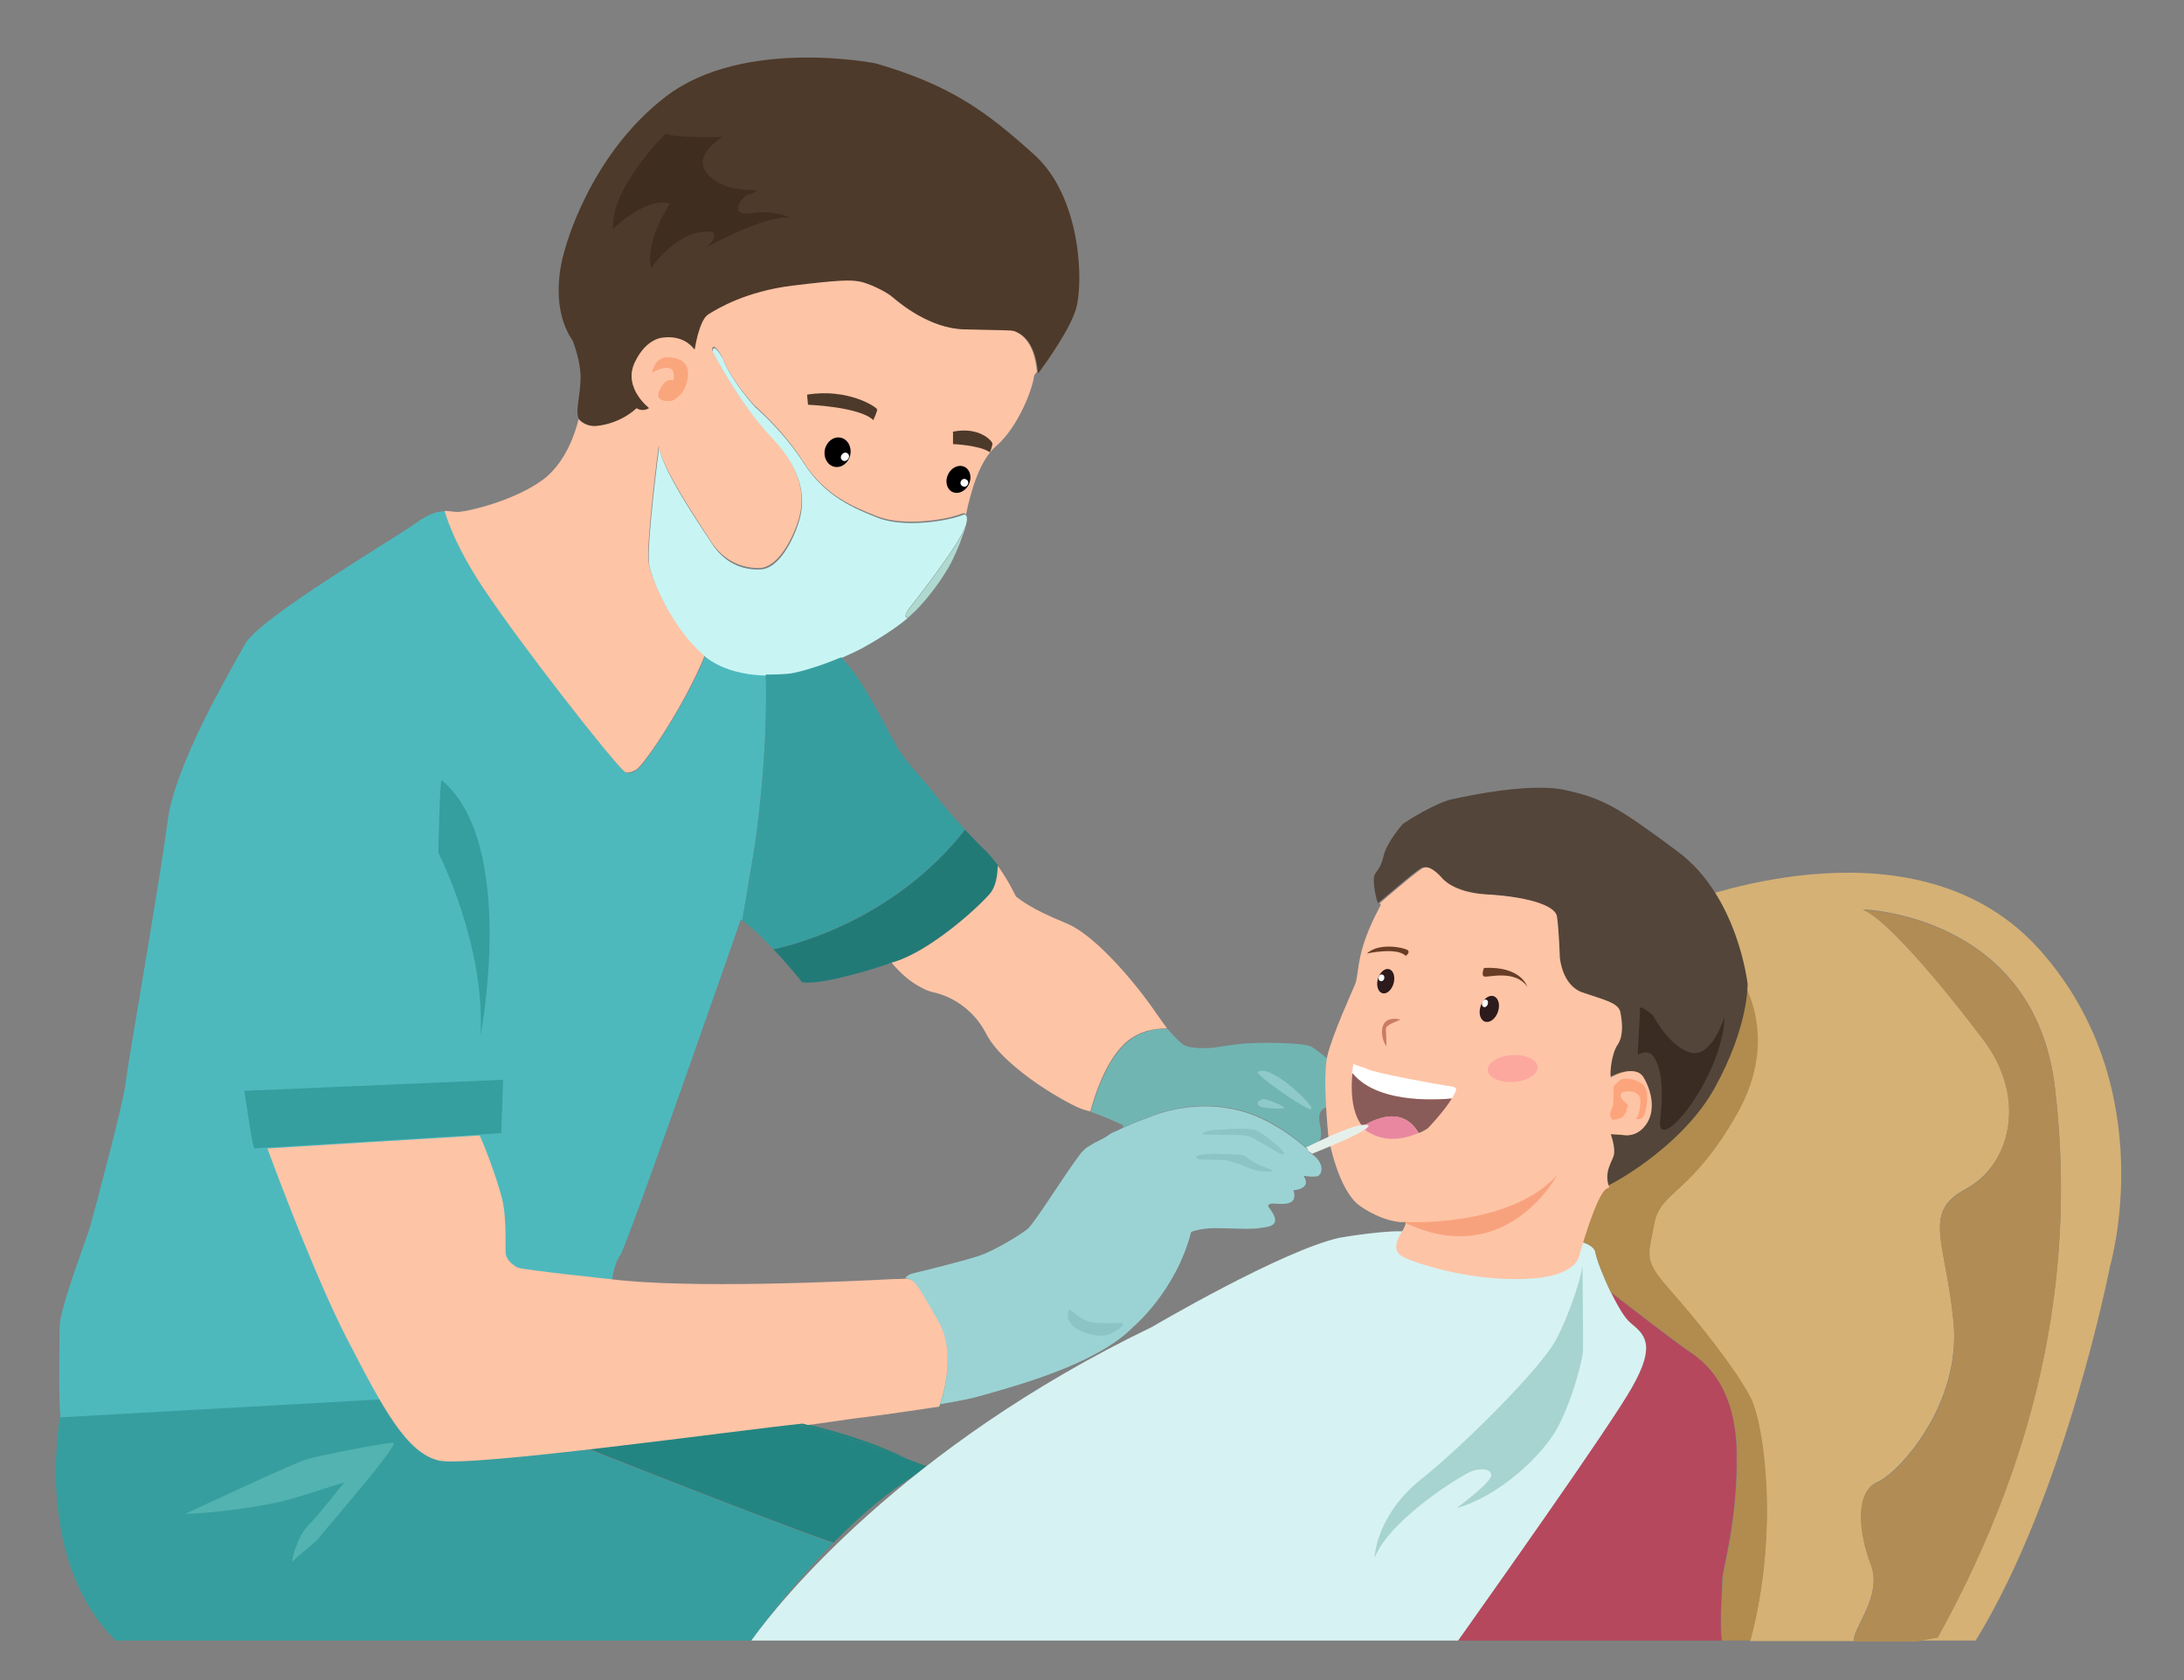
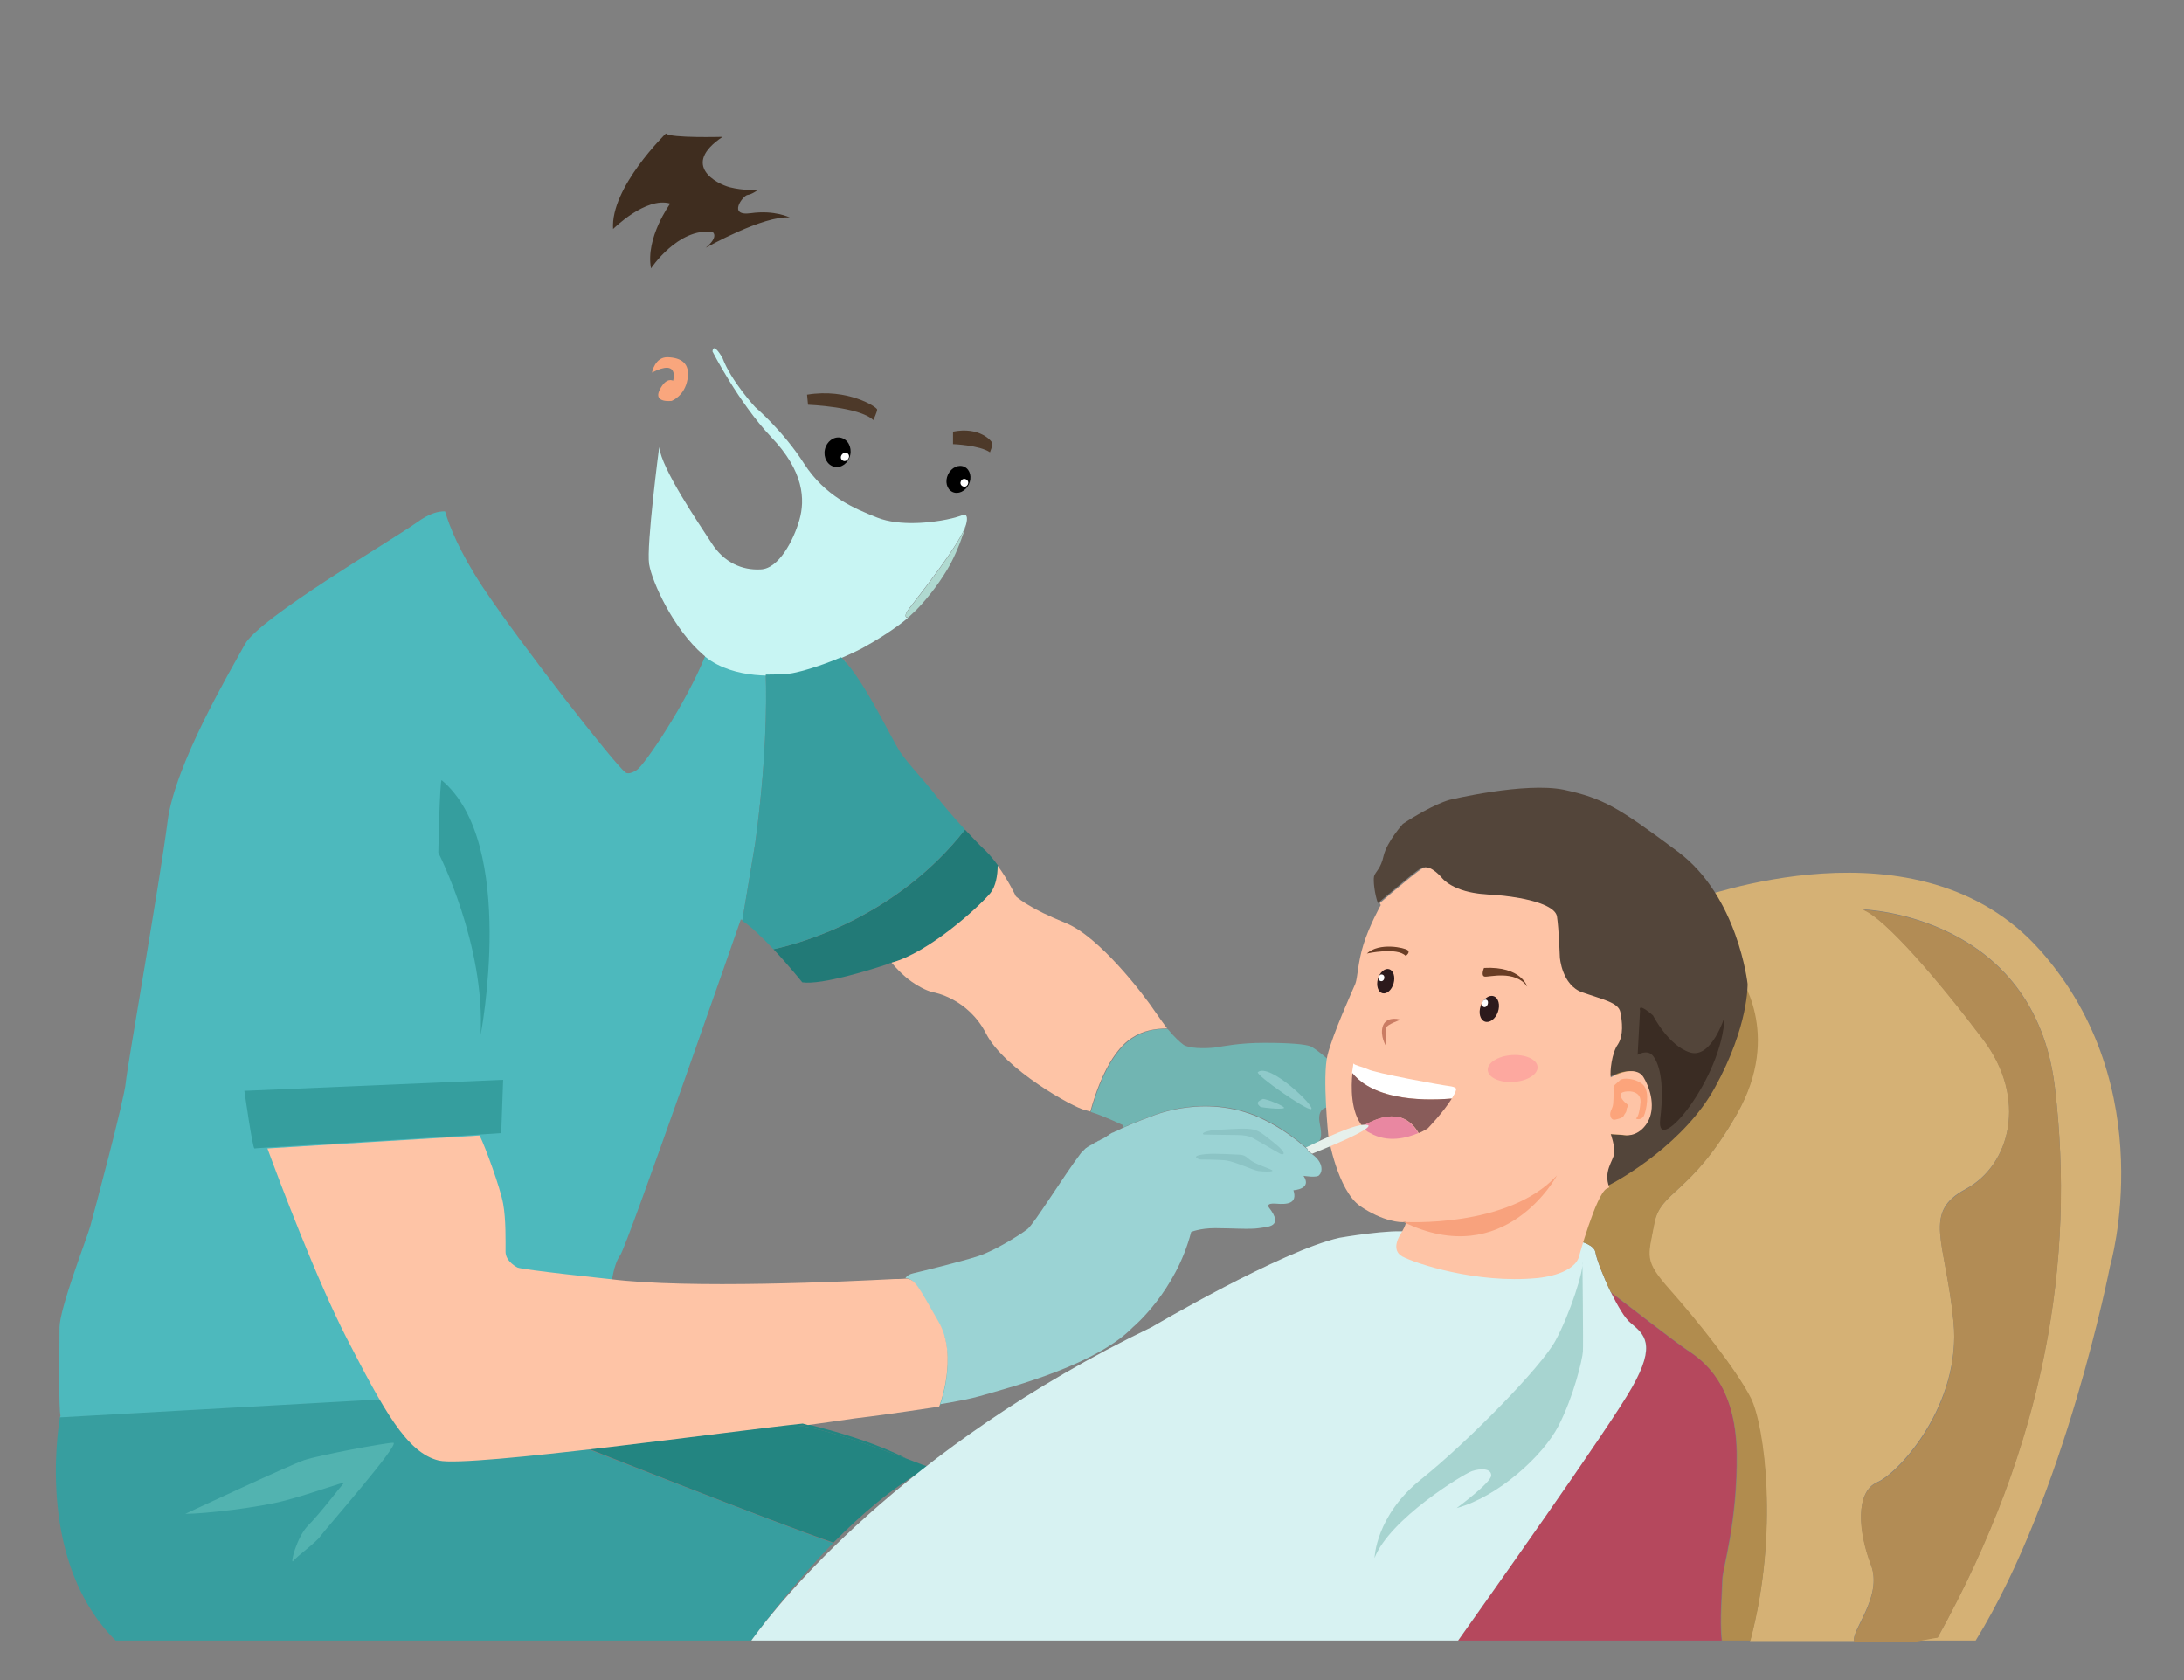
<svg xmlns="http://www.w3.org/2000/svg" version="1.1" id="Livello_2" x="0px" y="0px" width="454.9px" height="350px" viewBox="0 0 454.9 350" style="enable-background:new 0 0 454.9 350;" xml:space="preserve">
  <rect x="0" y="0" width="454.9" height="350" fill="#808080" stroke="none" />
  <style type="text/css">
	.st0{fill:#238581;}
	.st1{fill:#379E9F;}
	.st2{fill:#B5485D;}
	.st3{fill:#D7F2F2;}
	.st4{fill:#D5B175;}
	.st5{fill:#B18C4E;}
	.st6{fill:#B28C55;}
	.st7{fill:#53453A;}
	.st8{fill:#71B5B2;}
	.st9{fill:#8FCACA;}
	.st10{fill:#9BD3D4;}
	.st11{fill:#4DB9BD;}
	.st12{fill:#FEC4A6;}
	.st13{fill:#4E3A2A;}
	.st14{fill:#3F2D1F;}
	.st15{fill:#F9A67D;}
	.st16{fill:#C8F5F3;}
	.st17{fill:#AFD9D0;}
	.st18{fill:none;}
	.st19{fill:#4D3929;}
	.st20{fill:#FFFFFF;}
	.st21{fill:#359E9E;}
	.st22{fill:#227A77;}
	.st23{fill:#8CC4C5;}
	.st24{fill:#52B3B0;}
	.st25{fill:#F8A27D;}
	.st26{fill:#FDA89F;}
	.st27{fill:#CA7C63;}
	.st28{fill:#693D25;}
	.st29{fill:#895C5A;}
	.st30{fill:#E987A1;}
	.st31{fill:#E6F0EB;}
	.st32{fill:#2C1A1C;}
	.st33{fill:#3A2C23;}
	.st34{fill:#FCA47B;}
	.st35{fill:#A7D4D0;}
</style>
  <g>
    <path class="st0" d="M188.8,303.8c-6.4-2.4-17.7-6.5-22.5-6.8c0,0,0.8-0.1,2.1-0.3c-12.6-3.2-24.6-4.8-25.6-5.2l-9.1-0.2l-21.2,6.4   l8.2,3.3c0,0,40.3,16,52.9,20.3c5.7-5.8,12.3-11.5,19.1-15.3c0.3-0.2,0.6-0.3,0.9-0.5C193.5,305.6,191.6,304.9,188.8,303.8z" />
    <path class="st1" d="M157,341c2.3-3.1,8.5-11.4,16.5-19.6c-12.5-4.4-52.9-20.3-52.9-20.3l-25.9-10.6l-82.2,4.6   c-0.6,3.6-4.6,30.6,11.6,46.6h132.3C156.6,341.5,156.8,341.3,157,341z" />
    <path class="st2" d="M339.7,275.6c2.7,2.2,5.5,4.2,0.2,13.4c-4.7,8.2-30.9,45.2-36.2,52.7h54.9c-0.5-3.8,0.1-10.9,0.1-12.7   c0-2.1,3.2-12,3-26.4c-0.2-14.4-6.9-19.2-10.3-21.4c-2.7-1.8-11.8-8.9-16-12.1C336.8,272,338.4,274.6,339.7,275.6z" />
    <path class="st3" d="M339.7,275.6c-1.3-1-2.8-3.7-4.2-6.5c-1.6-3.3-3-6.9-3.2-8.3c-0.5-2.7-8.7-3.2-8.7-3.2s-0.1,0-0.3,0   c-1.3,0-6.8-0.1-12.7-0.2c-7.2-0.2-15.1-0.4-17-0.8c-3.7-0.7-14.6,1.2-14.6,1.2c-12.1,2.7-39.1,18.6-39.1,18.6   C187.8,301.5,162,334.1,157,341c-0.2,0.3-0.4,0.5-0.5,0.7h128.3h11h4.5h3.4c5.3-7.5,31.6-44.5,36.2-52.7   C345.1,279.9,342.4,277.9,339.7,275.6z" />
    <path class="st4" d="M362,203c0,0,9.2,12.2-0.3,29.1c-9.6,16.8-15.9,15.9-17.2,22.8c-1.3,6.9-2.3,7.6,3.3,13.9   c5.6,6.3,13.9,16.5,16.8,22.5c2.8,5.7,6,27.9-0.1,50.5h21.7c-0.7-2.2,6-9.3,3.5-15.9c-2.6-6.9-3.3-15.2,1.3-17.2   c4.6-2,17.5-16.2,15.9-33.4c-1.7-17.2-6.6-22.8,2.6-27.7c9.2-5,12.9-18.8,3.6-31.1c-9.2-12.2-20.5-25.4-25.1-27.1c0,0,35.7,1,40,37   c4.3,36-2,74-24.4,114.6c0,0-1.9,0.3-4.4,0.7h12.3c18.7-30.3,28-78,28-78s10.9-37-14.5-65.7c-25.4-28.7-71.4-10.6-72.7-10.6   l-7,16.2l11.7-4C359,200.7,362,203,362,203z" />
    <path class="st5" d="M323.3,257.6c0.2,0,0.3,0,0.3,0s8.2,0.5,8.7,3.2c0.3,1.5,1.6,5,3.2,8.3c4.2,3.2,13.3,10.3,16,12.1   c3.3,2.2,10,7.1,10.3,21.4c0.2,14.4-3,24.3-3,26.4c0,1.8-0.6,8.9-0.1,12.7h5.9c6-22.7,2.9-44.9,0.1-50.5   c-3-5.9-11.2-16.2-16.8-22.5c-5.6-6.3-4.6-6.9-3.3-13.9c1.3-6.9,7.6-5.9,17.2-22.8c9.6-16.8,0.3-29.1,0.3-29.1s-3-2.3-5-3.3   l-11.7,4l-18.1,41.6L323.3,257.6z" />
    <path class="st6" d="M403.6,341.1c22.5-40.6,28.7-78.6,24.4-114.6c-4.3-36-40-37-40-37c4.6,1.7,15.9,14.9,25.1,27.1   c9.2,12.2,5.6,26.1-3.6,31.1c-9.2,5-4.3,10.6-2.6,27.7c1.7,17.2-11.2,31.4-15.9,33.4c-4.6,2-4,10.2-1.3,17.2   c2.5,6.6-4.1,13.7-3.5,15.9h13C401.7,341.4,403.6,341.1,403.6,341.1z" />
    <path class="st7" d="M357.2,226.5c7.1-12.9,6.8-21.6,6.8-21.6s-2-18.2-14.5-27.5c-12.5-9.3-15.5-11.1-23.7-12.9   c-8.2-1.7-23.9,2.1-23.9,2.1s-3.5,0.9-9.7,5c0,0-3.3,3.7-4,6.6c-0.6,2.8-1.7,3.3-2,4.3c-0.2,0.9,0.1,3.7,0.8,5.6   c3.6-3,8.3-7.1,9.2-7.4c1.5-0.5,3.7,2.1,3.7,2.1s2.2,3.1,9.5,3.5c7.3,0.4,14.1,2,14.5,4.6c0.4,2.6,0.6,8.5,0.6,8.5s0.4,5.8,4.7,7.3   c4.3,1.5,7.6,2.1,7.9,4.1c0.4,2,0.7,4.8-0.5,6.7c-1.2,1.9-1.7,5.7-1.5,6.9c0,0,5.2-3,6.9,0.1c1.7,3.1,2.4,7.1,0.4,9.8   c-2,2.7-4.5,2.1-4.5,2.1s-2.4-0.2-2.8-0.2c0,0,1,2.5,0.7,4.1c-0.2,1.5-2.3,3.7-1.2,6.8C338,245.5,351,237.8,357.2,226.5z" />
    <path class="st8" d="M277.6,221.5c0,0-3.6-3.2-4.7-3.6c-1.1-0.4-4.2-0.7-9.5-0.7c-5.3,0-8.4,0.7-10.5,1c-2.1,0.2-5.2,0.2-6.4-0.6   c-0.8-0.6-1.8-1.5-3.3-3.3c-2.4-0.1-5,0.4-7.4,2c-4.9,3.2-7.6,11.6-8.6,15.3c2.7,0.8,6.8,2.8,6.8,2.8l-0.2,0.5   c3.3-1.5,6.2-2.5,6.2-2.5s11.8-5.2,23.7,0.9c3.4,1.7,6.3,3.9,8.8,6.1c0-0.4,0.3-0.8,1.2-1.1c1.6-0.5,1.7-1.7,1.2-4.2   c-0.5-2.5,0.5-3.5,2-3.5S277.6,221.5,277.6,221.5z" />
    <path class="st9" d="M262,223.3c-0.6,0.5,10.2,8.1,11.1,7.7C274.1,230.6,264.5,221.3,262,223.3z" />
    <path class="st9" d="M262.5,230.5c0.2,0.2,4.3,0.6,4.9,0.3s-4-2.1-4.4-1.9C262.7,229.1,261.2,229.5,262.5,230.5z" />
    <path class="st10" d="M273.3,240.4c-0.3-0.2-0.6-0.4-0.9-0.6c0,0-0.1-0.2,0-0.4c-0.1-0.1-0.3-0.2-0.4-0.3c-2.4-2.1-5.2-4.1-8.4-5.7   c-11.9-6.1-23.7-0.9-23.7-0.9s-2.9,1-6.2,2.5c0,0,0,0,0,0c-0.2,0.1-0.4,0.2-0.6,0.3c0,0,0,0,0,0c-0.2,0.1-0.4,0.2-0.6,0.3   c0,0,0,0-0.1,0c-0.2,0.1-0.4,0.2-0.6,0.3c0,0-0.1,0-0.1,0c-0.2,0.1-0.3,0.2-0.5,0.3c0,0-0.1,0-0.1,0.1c-0.2,0.1-0.3,0.2-0.5,0.3   c0,0-0.1,0-0.1,0.1c-0.2,0.1-0.3,0.2-0.5,0.3c-0.1,0-0.1,0.1-0.2,0.1c-0.1,0.1-0.3,0.2-0.4,0.2c-0.1,0-0.1,0.1-0.2,0.1   c-0.1,0.1-0.3,0.2-0.4,0.2c-0.1,0-0.1,0.1-0.2,0.1c-0.1,0.1-0.2,0.2-0.4,0.2c-0.1,0-0.1,0.1-0.2,0.1c-0.1,0.1-0.2,0.2-0.3,0.2   c-0.1,0-0.1,0.1-0.2,0.1c-0.1,0.1-0.2,0.2-0.3,0.2c-0.1,0-0.1,0.1-0.2,0.1c-0.1,0.1-0.2,0.2-0.3,0.2c-0.1,0-0.1,0.1-0.2,0.1   c-0.1,0.1-0.2,0.2-0.3,0.2c-0.1,0.1-0.1,0.1-0.2,0.2c-0.1,0.1-0.2,0.2-0.2,0.2c-0.1,0.1-0.1,0.1-0.2,0.2c-0.1,0.1-0.2,0.2-0.3,0.3   c0,0-0.1,0.1-0.1,0.1c-0.1,0.1-0.2,0.3-0.3,0.4c-3.2,4.2-9.5,14.4-10.9,15.5c-1.4,1.1-6.8,4.5-10.2,5.6c-3.3,1.1-12.3,3.3-13.6,3.6   s-1.6,1-1.6,1c1.9,0.2,2.5,1.7,6.7,9c0.1,0.2,0.3,0.5,0.4,0.7c0,0.1,0.1,0.1,0.1,0.2c0.1,0.2,0.2,0.4,0.2,0.6c0,0.1,0,0.1,0.1,0.2   c0.1,0.2,0.2,0.4,0.2,0.6c0,0,0,0.1,0,0.1c0.1,0.2,0.2,0.5,0.2,0.7c1.7,6.1-0.4,12.8-0.9,14.2c3.6-0.6,6.7-1.2,8.4-1.7   c7.4-2.1,24.4-6.6,32-14.4c0,0,8.9-7.4,12.1-19.8c0,0,1.8-0.8,5-0.8c3.1,0,7.3,0.3,9.1,0c1.8-0.3,5.3-0.2,2.1-4.3   c0,0-0.8-1,1.5-0.8c2.3,0.2,4.5,0,3.6-2.8c0,0,4-0.2,2.1-3c0,0,3,0.5,3.3-0.2C275.4,244.2,275.8,242.2,273.3,240.4z" />
    <path class="st11" d="M196.7,278.3c-9.8,1.3-29.7,3.7-29.7,3.7l-39.6-14.7c0,0,0.3-3.8,1.8-5.9c1.5-2.1,25.1-69.9,25.1-69.9   c0.1,0,0.2,0.1,0.3,0.2c1.2-7.2,2.7-16.1,2.7-16.1c2.3-16.9,2.4-28.9,2.2-35.1c-3.7-0.1-8.8-0.8-12.6-3.9   c-4,9.9-12.6,22.7-14.3,23.8c-1.9,1.2-2.4,0.4-2.4,0.4c-2-1.4-21.8-26.7-29.7-38.6c-4.8-7.3-6.9-12.6-7.8-15.7   c-1.4,0-3.1,0.3-6,2.4c-5.2,3.7-32.7,19.8-35.7,25.3c-3,5.5-14.6,25-16.1,36.9c-1.5,11.9-8.4,51-8.7,54.3c-0.2,3.2-6.7,27.5-7.4,30   c-0.7,2.5-6.4,17.1-6.4,21.1c0,4-0.2,17.1,0.2,18.3c0,0,0,0.1-0.1,0.4l82.2-4.6l17.8,7.2l21.2-6.4l9.1,0.2   c0.9,0.3,11.8,1.8,23.6,4.7l4.6-3.3l13.6-0.6l0.2,2.1c3.8-0.6,7.7-1.2,11-1.8C196.3,291.2,198.5,284.4,196.7,278.3z" />
-     <path class="st12" d="M216,77.6c-0.6-7.3-4.1-8.3-4.8-8.7c-0.7-0.3-3.5-0.2-10.6-0.4c-7.1-0.2-13.3-5.4-14.7-6.6   c-1.4-1.2-5.3-3.1-7.2-3.4c-1.9-0.3-4.2-0.3-13.9,0.9c-9.7,1.2-15.6,4.9-17.5,6c-1.9,1.2-2.8,7.3-2.8,7.3c-2.3-3.2-6.4-2.5-6.4-2.5   s-3.6-0.1-6.1,5.2c-2.5,5.3,3,9.5,3,9.5c-1.5,0.9-2.6,0-2.6,0s-3,3.1-8.2,3.7c-1.7,0.2-2.9-0.4-3.7-1.3c0,0,0,0,0,0   c0,0-1.7,8.4-7.4,12.6s-14.6,6.4-17.3,6.7c-1.2,0.1-2.1-0.2-3.2-0.2c0.9,3.1,3,8.4,7.8,15.7c7.9,12,27.7,37.2,29.7,38.6   c0,0,0.5,0.7,2.4-0.4c1.7-1,10.3-13.8,14.3-23.8c-0.1-0.1-0.3-0.2-0.4-0.4c-6.2-5.3-10.7-15.2-11.3-18.9   c-0.6-3.7,2.1-24.4,2.1-24.4c0.5,4.5,8.3,15.9,10.9,20c2.6,4,6.4,5.6,10.2,5.5c3.8-0.2,6.9-6.2,8.1-10.3s1-10.1-5.9-17.3   c-6.9-7.2-12.2-17.8-12.2-17.8c0.2-2.1,2.1,1.4,2.1,1.4c1.7,4.8,6.8,10.2,6.8,10.2s5.9,5,10.2,11.8c4.4,6.9,10.4,9.3,15.2,11.2   c4.8,1.9,11.7,1,14.5,0.4s3.2-1,3.6-1c0.2,0,0.4,0.1,0.5,0.3c1-4.8,2.8-11.3,6.3-14.3c4.6-4,7.6-11.9,7.9-14.7c0,0,0.2-0.3,0.6-0.8   L216,77.6z" />
-     <path class="st13" d="M124.4,88.7c5.2-0.6,8.2-3.7,8.2-3.7s1.1,0.9,2.6,0c0,0-5.5-4.2-3-9.5c2.5-5.3,6.1-5.2,6.1-5.2s4-0.7,6.4,2.5   c0,0,0.9-6.1,2.8-7.3c1.9-1.2,7.8-4.8,17.5-6c9.7-1.2,12-1.2,13.9-0.9c1.9,0.3,5.8,2.1,7.2,3.4c1.4,1.2,7.6,6.4,14.7,6.6   c7.1,0.2,9.9,0.1,10.6,0.4c0.7,0.3,4.2,1.4,4.8,8.7l0.1,0c1.7-2.3,6.5-9,7.8-13.3c1.6-5.3,1.2-23.3-8.7-32.2   c-9.9-8.9-17.2-14.4-33-19c0,0-27.5-5.5-43.7,6.9c-16.2,12.4-21.1,32.1-21.1,32.1s-3.7,10.9,1.7,18.8c0,0,1.9,4.7,1.6,8.5   c-0.2,3.8-1.1,6.3-0.3,7.8C121.5,88.2,122.7,88.9,124.4,88.7z" />
    <path class="st14" d="M138.7,27.8c0,0-11.6,11.3-11,19.9c0,0,6.8-6.8,11.9-5.3c0,0-5.2,7.1-4,13.5c0,0,5.6-8.5,12.8-7.6   c0,0,1.5,0.9-1.4,3.3c0,0,12.1-6.8,17.5-6.3c0,0-3.1-1.6-8.1-0.9c-5,0.7-1.6-3.7-0.7-3.8c0.9-0.1,2.1-1,2.1-1s-3.1,0.1-5.8-0.6   s-10.3-4.6-1.5-10.5C150.5,28.5,139.6,28.8,138.7,27.8z" />
    <path class="st15" d="M135.8,77.6c0,0,0.6-3.3,3.3-3.2c2.7,0.1,4.7,1.2,4.1,4.6c-0.6,3.5-3.3,4.5-3.3,4.5s-3.9,0.5-2.5-2.3   c1.4-2.8,2.8-1.9,2.8-1.9S141.6,74.6,135.8,77.6z" />
    <path class="st16" d="M189.3,126.8c2.3-3,10.7-13.6,11.9-17.5c0.2-0.7,0.3-1.4,0.1-1.8c-0.1-0.2-0.2-0.3-0.5-0.3   c-0.3,0-0.7,0.4-3.6,1s-9.7,1.5-14.5-0.4c-4.8-1.9-10.8-4.4-15.2-11.2c-4.4-6.9-10.2-11.8-10.2-11.8s-5-5.4-6.8-10.2   c0,0-1.9-3.5-2.1-1.4c0,0,5.4,10.6,12.2,17.8c6.9,7.2,7.1,13.1,5.9,17.3s-4.3,10.2-8.1,10.3c-3.8,0.2-7.6-1.4-10.2-5.5   c-2.6-4-10.4-15.4-10.9-20c0,0-2.7,20.6-2.1,24.4c0.6,3.7,5.1,13.6,11.3,18.9c0.1,0.1,0.3,0.2,0.4,0.4c6.2,4.9,15.4,3.9,17.5,3.7   c1.5-0.1,8.2-1.9,15.2-5.5c2.9-1.6,6.8-4,9.5-6.3C188.5,128.6,188.3,128.2,189.3,126.8z" />
    <path class="st17" d="M190.9,127c2.7-2.8,5.3-6.3,7.1-9.6c1.7-3.3,2.4-5.6,2.4-5.6s0.5-1.2,0.8-2.4c-1.2,3.9-9.6,14.5-11.9,17.5   c-1,1.3-0.7,1.7-0.1,1.7C189.8,128,190.4,127.5,190.9,127z" />
    <path class="st18" d="M175.4,137.1C175.4,137.1,175.4,137.2,175.4,137.1c0.1,0.1,0.2,0.2,0.3,0.3   C175.6,137.3,175.5,137.2,175.4,137.1z" />
    <path class="st12" d="M175.7,137.4c0.3,0.3,0.5,0.5,0.7,0.8C176.2,137.9,175.9,137.7,175.7,137.4z" />
    <path class="st19" d="M168.1,82.2l0.2,2.1c0,0,10.7,0.4,13.6,3.2c0,0,0.8-1.7,0.8-2.2S176.6,80.8,168.1,82.2z" />
    <path class="st19" d="M198.5,89.9v2.6c0,0,5.5,0.2,7.7,1.7c0,0,0.6-1.5,0.5-1.9C206.6,91.9,204.1,88.8,198.5,89.9z" />
    <ellipse transform="matrix(0.213 -0.977 0.977 0.213 45.254 244.613)" cx="174.5" cy="94.2" rx="3.1" ry="2.7" />
    <ellipse transform="matrix(0.635 -0.772 0.772 0.635 -9.326 170.646)" class="st20" cx="176.1" cy="95.2" rx="0.9" ry="0.8" />
    <ellipse transform="matrix(0.433 -0.901 0.901 0.433 23.243 236.564)" cx="199.7" cy="99.8" rx="2.9" ry="2.4" />
    <ellipse transform="matrix(0.468 -0.884 0.884 0.468 18.047 231.033)" class="st20" cx="200.8" cy="100.5" rx="0.8" ry="0.8" />
    <path class="st21" d="M92,162.5c-0.4-0.3-0.7,15.1-0.7,15.1s9.8,19.1,8.8,38C100.1,215.7,107.8,175.7,92,162.5z" />
    <path class="st22" d="M206.4,186c1.2-1.4,1.5-3.6,1.5-5.7c-0.8-1.1-1.7-2.2-2.5-3c-1.2-1.1-2.8-2.8-4.4-4.5   c-14,17.9-33.7,23.6-39.9,24.9c3.2,3.4,6,6.9,6,6.9c4.2,0.6,14.8-2.8,17.8-3.8c0.3-0.1,0.5-0.2,0.9-0.3   C193.3,198.4,203.8,189.1,206.4,186z" />
    <path class="st12" d="M240.8,211c-2.8-4.2-11.9-15.9-18.7-18.7c-3.9-1.6-6.3-2.8-7.9-3.8c-1.2-0.7-2-1.3-2.6-1.8   c0,0-1.6-3.4-3.8-6.4c0,2-0.4,4.3-1.5,5.7c-2.6,3.1-13,12.5-20.6,14.5c2,2.4,3.9,3.9,5.5,4.8c2,1.2,3.3,1.4,3.3,1.4   s7.1,1.2,10.9,8.6c3.8,7.4,18.2,15.4,20.6,15.9c0.3,0.1,0.7,0.2,1.1,0.3c1-3.7,3.7-12.1,8.6-15.3c2.4-1.6,5-2,7.4-2   C242.5,213.4,241.7,212.3,240.8,211z" />
    <path class="st12" d="M184.9,200.8c0.5-0.2,0.9-0.3,0.9-0.3C185.4,200.6,185.1,200.7,184.9,200.8z" />
    <path class="st1" d="M157.3,175.7c0,0-1.5,8.9-2.7,16.1c1.7,1,4.2,3.5,6.5,5.9c6.1-1.3,25.8-7,39.9-24.9c-2.6-2.8-5.1-5.8-6-7   c-1.4-2-5.8-6.6-7.6-9.3c-1.6-2.5-6.9-13.6-11-18.3c-0.2-0.2-0.5-0.5-0.7-0.8c-0.1-0.1-0.2-0.2-0.3-0.3c0,0,0,0,0,0   c-0.1-0.1-0.1-0.1-0.2-0.2c-5.2,2.2-9.6,3.3-10.8,3.4c-0.8,0.1-2.6,0.2-4.9,0.2C159.7,146.8,159.6,158.8,157.3,175.7z" />
    <path class="st0" d="M188.8,303.8c-5.6-2.9-13.1-5.3-20.4-7.1c-1.3,0.2-2.1,0.3-2.1,0.3C171.1,297.3,182.3,301.4,188.8,303.8z" />
    <path class="st12" d="M195.5,275.3c-4.2-7.3-4.8-8.8-6.7-9c0,0-1,0.1-2.6,0.1c-9.6,0.5-42.8,2.1-59.2,0c0,0-18-1.9-19.2-2.4   c0,0-2.5-1.2-2.5-3.3s0.1-6.7-0.5-10c-0.6-3.3-3.7-11.8-4.9-14.2c-10.4,0.6-35.9,2.2-44.2,2.7c2.6,7.1,10.3,27.4,16.5,39.5   c7.7,14.9,12.5,23.9,19.2,25.5c6.3,1.5,62.2-6.3,75.8-7.7c0.4,0.1,0.7,0.2,1.1,0.3c2.2-0.3,5.8-0.8,9.9-1.4   c7.7-0.9,16.3-2.3,17.3-2.4c0.1,0,0.1,0,0.1,0S199.7,282.6,195.5,275.3z" />
    <path class="st21" d="M50.9,227.2c0.1,0.6,1.7,12,2.1,12c0.1,0,1-0.1,2.7-0.2c8.3-0.5,33.8-2,44.2-2.7c2.8-0.2,4.5-0.3,4.5-0.3   l0.4-11.1L50.9,227.2z" />
-     <path class="st23" d="M222.7,272.7c0.1-0.2,2.5,2.6,5.5,2.8c3.1,0.2,4.4,0,5.5,0.1s-1.8,2.5-4.1,2.6S221,276.7,222.7,272.7z" />
    <path class="st23" d="M249.9,241.5c0,0,3.9,0,5.5,0.2c1.7,0.2,5.8,2.1,6.7,2.2c0.9,0.1,2.5,0.2,2.9,0c0.4-0.2-2-0.9-3.6-1.7   c-1.7-0.8-1.6-1.6-3.2-1.7s-4.5-0.2-5.6-0.2S247.4,240.6,249.9,241.5z" />
    <path class="st23" d="M250.7,236.3c0,0,5.5,0.1,6.9,0.1s2.6,0.2,3.3,0.6c0.7,0.4,3.2,1.8,4.5,2.6c1.3,0.7,1.4,0.9,1.8,0.8   c0.4-0.1,0.3-0.7-2.1-2.6s-3.1-2.6-5.3-2.7c-2.2-0.1-4.9,0.2-6,0.2S249.9,235.8,250.7,236.3z" />
    <path class="st24" d="M38.6,315.3c0,0,21.8-10.2,24.8-11.2c3-1,16.8-3.6,18.5-3.6s-14.4,18.3-15.2,19.5c-0.8,1.2-4.8,4.1-5.6,5.1   c-0.8,1,0.7-5,3.1-7.4c2.5-2.5,6.9-8.3,7.4-8.8c0.5-0.5-6.4,2.1-12.1,3.6C53.9,314,42.7,315.3,38.6,315.3z" />
    <path class="st12" d="M336.2,240.3c0.2-1.6-0.7-4.1-0.7-4.1c0.5,0,2.8,0.2,2.8,0.2s2.5,0.6,4.5-2.1c2-2.7,1.4-6.7-0.4-9.8   c-1.7-3.1-6.9-0.1-6.9-0.1c-0.2-1.2,0.2-5.1,1.5-6.9c1.2-1.9,0.9-4.7,0.5-6.7c-0.4-2-3.6-2.6-7.9-4.1c-4.3-1.5-4.7-7.3-4.7-7.3   s-0.2-5.9-0.6-8.5c-0.4-2.6-7.2-4.2-14.5-4.6c-7.3-0.4-9.5-3.5-9.5-3.5s-2.2-2.6-3.7-2.1c-0.9,0.3-5.6,4.3-9.2,7.4   c0.1,0.2,0.1,0.3,0.2,0.4c0,0-2.4,4.3-3.6,8.2c-1.2,3.8-1.2,6.9-1.7,8.2c-0.5,1.2-4.7,10.4-5.8,14.9c-1.1,4.5,0.2,17,0.2,17   s1.9,11.1,6.6,14.4c4.7,3.2,8.5,3.5,9.3,3.3s-0.9,2.6-0.9,2.6s-2.2,3.2,0.4,4.6c2.6,1.4,15.4,5.7,28,4.5c0,0,7.2-0.5,8.7-4.2   c0,0,3.6-13.1,5.8-14.4c0,0,0.2-0.1,0.6-0.3C333.9,244,336,241.8,336.2,240.3z" />
    <path class="st25" d="M292.3,254.5c0,0,21.8,1.4,32-9.7C324.3,244.8,313.6,264.9,292.3,254.5z" />
    <ellipse transform="matrix(0.998 -6.660493e-02 6.660493e-02 0.998 -14.12 21.478)" class="st26" cx="315" cy="222.5" rx="5.2" ry="2.8" />
    <path class="st27" d="M291.7,212.4c0,0-2.9,1-3,1.7c-0.1,0.7,0.2,3.1,0,3.8c0,0-1.3-2.1-0.7-4.1S291,212.1,291.7,212.4z" />
    <path class="st28" d="M284.7,198.6c0,0,6.3-1.4,8.1,0.5c0,0,1-0.7,0.4-1.2S287.3,196.2,284.7,198.6z" />
    <path class="st28" d="M309.1,201.6c0,0-0.7,1.6,0.1,1.8c0.8,0.2,6.4-1.5,8.9,2.1C318.1,205.5,316.9,201.2,309.1,201.6z" />
    <path class="st20" d="M290.7,228.3c3.8,0.8,8.1,0.8,11.7,0.5c0.4-0.7,0.8-1.3,0.9-1.9c0,0,0.2-0.5-1.5-0.7   c-1.7-0.2-15.4-2.7-16.9-3.5c-1.6-0.7-2.5-0.7-3-1.2c0,0-0.1,0.8-0.3,2C282.9,225.1,285.4,227.2,290.7,228.3z" />
    <path class="st29" d="M302.4,228.8c-3.6,0.3-7.9,0.3-11.7-0.5c-5.3-1.1-7.8-3.3-9-4.8c-0.3,2.8-0.4,8.1,2.1,11.1   c3.5-2.1,8.6-3.9,11.7,1.4c1.2-0.5,1.9-1,1.9-1S300.6,231.7,302.4,228.8z" />
    <path class="st30" d="M283.7,234.6c0.5,0.6,1,1.1,1.7,1.4c3.7,2.1,7.7,1,10,0C292.4,230.7,287.2,232.5,283.7,234.6z" />
    <path class="st31" d="M284.7,234.3c-2.1-0.5-9.6,3.2-12.7,4.7c0.1,0.1,0.3,0.2,0.4,0.3c0,0.3,0,0.4,0,0.4c0.3,0.2,0.6,0.4,0.9,0.6   C288.2,234.3,284.7,234.3,284.7,234.3z" />
    <ellipse transform="matrix(0.268 -0.964 0.964 0.268 14.297 427.6)" class="st32" cx="288.4" cy="204.4" rx="2.6" ry="1.7" />
    <ellipse transform="matrix(0.329 -0.944 0.944 0.329 9.781 433.936)" class="st32" cx="310.3" cy="210.1" rx="2.8" ry="1.9" />
    <ellipse transform="matrix(0.244 -0.97 0.97 0.244 19.973 432.932)" class="st20" cx="287.6" cy="203.7" rx="0.7" ry="0.6" />
    <ellipse transform="matrix(0.336 -0.942 0.942 0.336 8.377 430.175)" class="st20" cx="309.4" cy="209.1" rx="0.8" ry="0.6" />
    <path class="st33" d="M341.6,210.5l-0.5,9.2c0,0,1.9-1.2,3.1,0.1c1.2,1.4,2.6,5,1.6,13.3c-1,8.3,13-8.5,13.4-21.3   c0,0-2.7,8.8-7.2,7.4c-4.5-1.4-7.7-7.7-7.7-7.7S341.1,208.6,341.6,210.5z" />
    <path class="st34" d="M336.1,227c0,0,0,2-0.1,2.9c-0.1,0.9-0.5,1.3-0.6,1.9s0.2,1.6,1,1.4s1.5-0.3,1.8-0.8c0.2-0.5,0.6-0.7,0.6-1.3   s0.7-0.7-0.1-1.3c-0.8-0.6-1.7-1.9-0.7-2.3c1-0.4,3.8-0.4,3.7,2c-0.2,2.4-0.6,3.2-0.9,3.4c-0.2,0.2,1.1,0.5,1.6-0.5   c0.5-1,1.3-5-0.1-6.4c-1.4-1.4-4.4-1.7-5-0.9C336.6,225.8,335.9,226,336.1,227z" />
    <path class="st35" d="M329.6,262.8c0,0,0.2,17.1,0.1,18.7s-1.9,9.3-5.1,15.5c-3.2,6.2-12.5,14.7-21.2,17.1c0,0,7.2-5.3,7.2-6.8   c0-1.5-2.2-1.5-4-0.9s-17.2,10-20.3,18.1c0,0,0.2-8.8,9.7-16.4s25-23.3,28-28.9C327,273.7,330,264.3,329.6,262.8z" />
    <path class="st3" d="M156.5,341.7c0.1-0.2,0.3-0.4,0.5-0.7C156.8,341.3,156.6,341.5,156.5,341.7L156.5,341.7z" />
    <path class="st5" d="M409.8,344.5c0,0.1-0.1,0.1-0.1,0.2C409.7,344.6,409.8,344.5,409.8,344.5z" />
    <path class="st5" d="M409.8,344.4C409.8,344.4,409.8,344.5,409.8,344.4C409.8,344.5,409.8,344.4,409.8,344.4z" />
    <path class="st5" d="M409.9,344.4C409.8,344.4,409.8,344.4,409.9,344.4C409.8,344.4,409.9,344.4,409.9,344.4z" />
    <path class="st5" d="M156.5,341.7c-0.3,0.4-0.4,0.6-0.4,0.6S156.2,342.1,156.5,341.7L156.5,341.7z" />
  </g>
</svg>